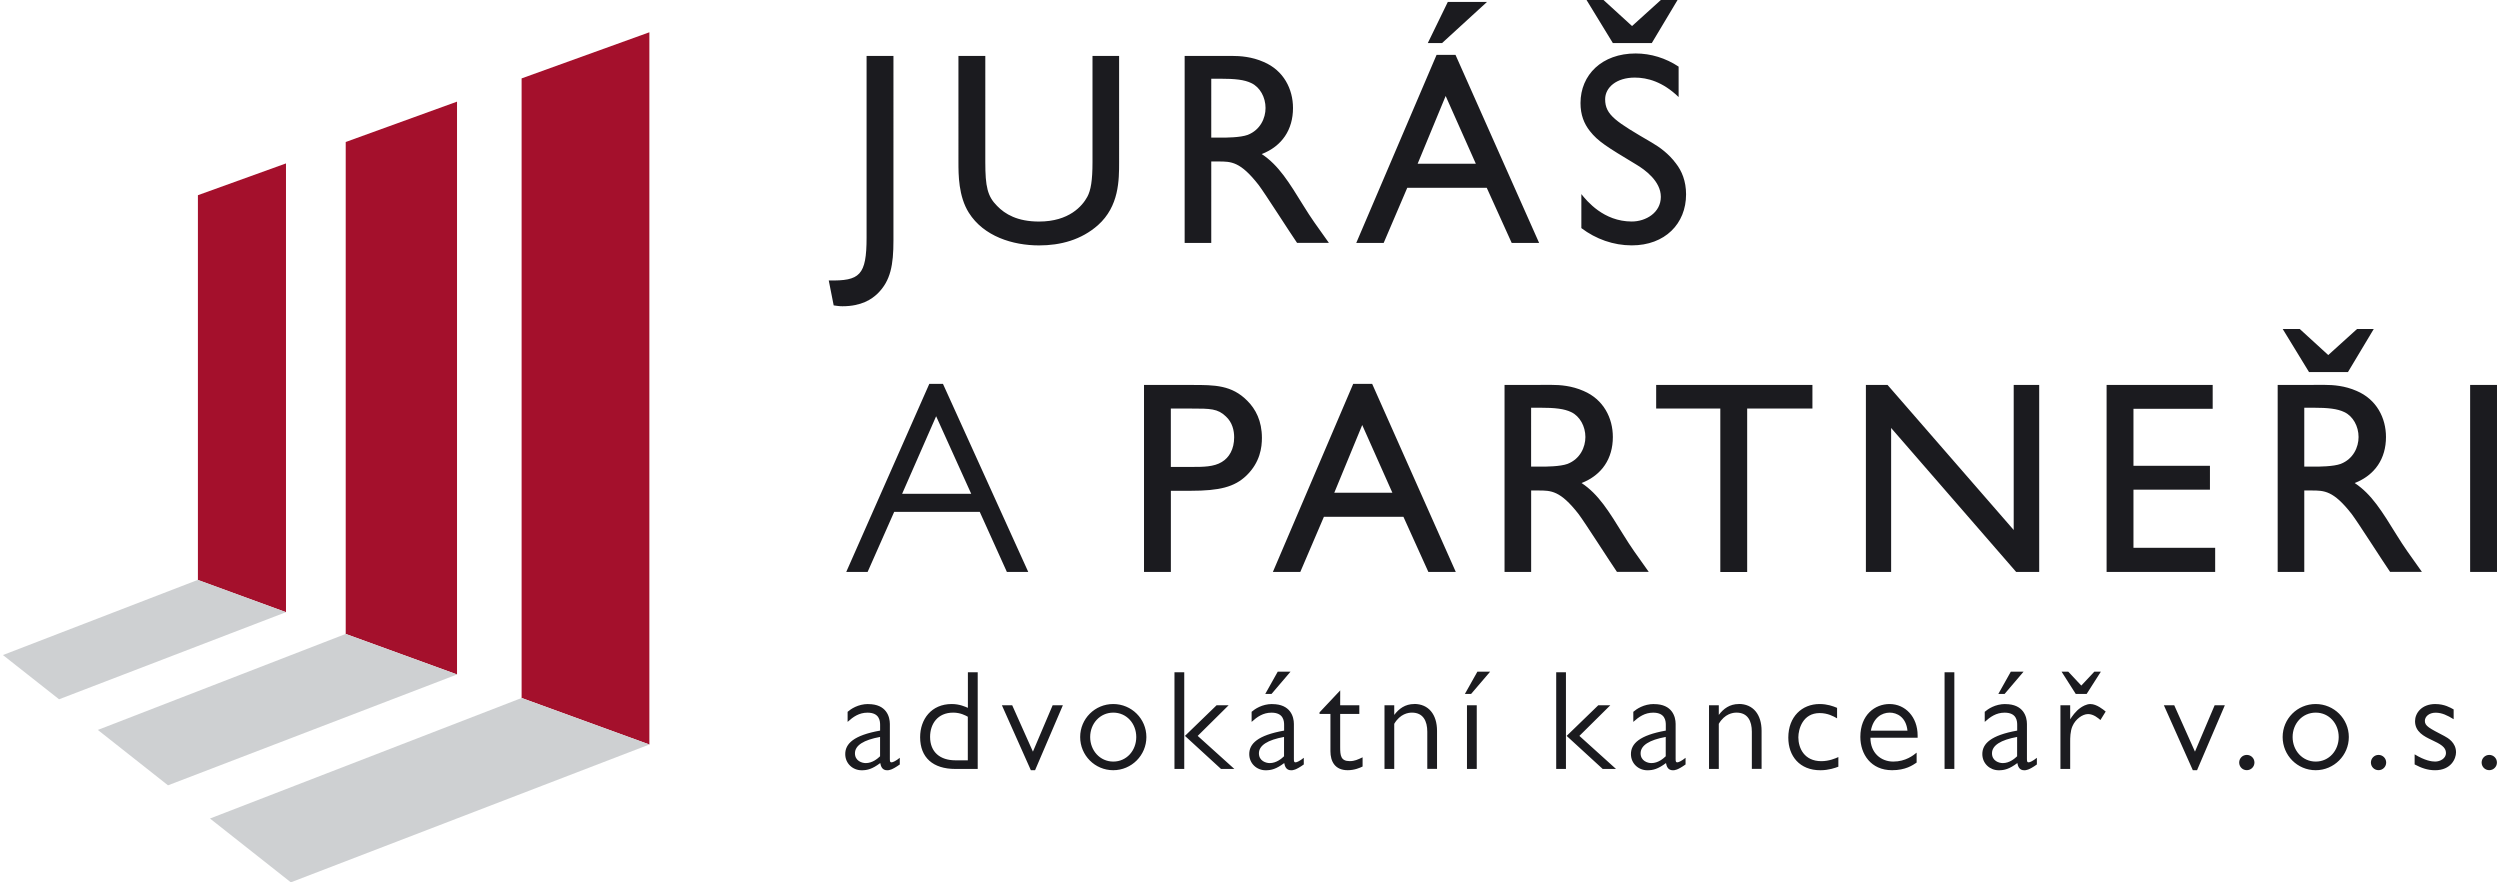
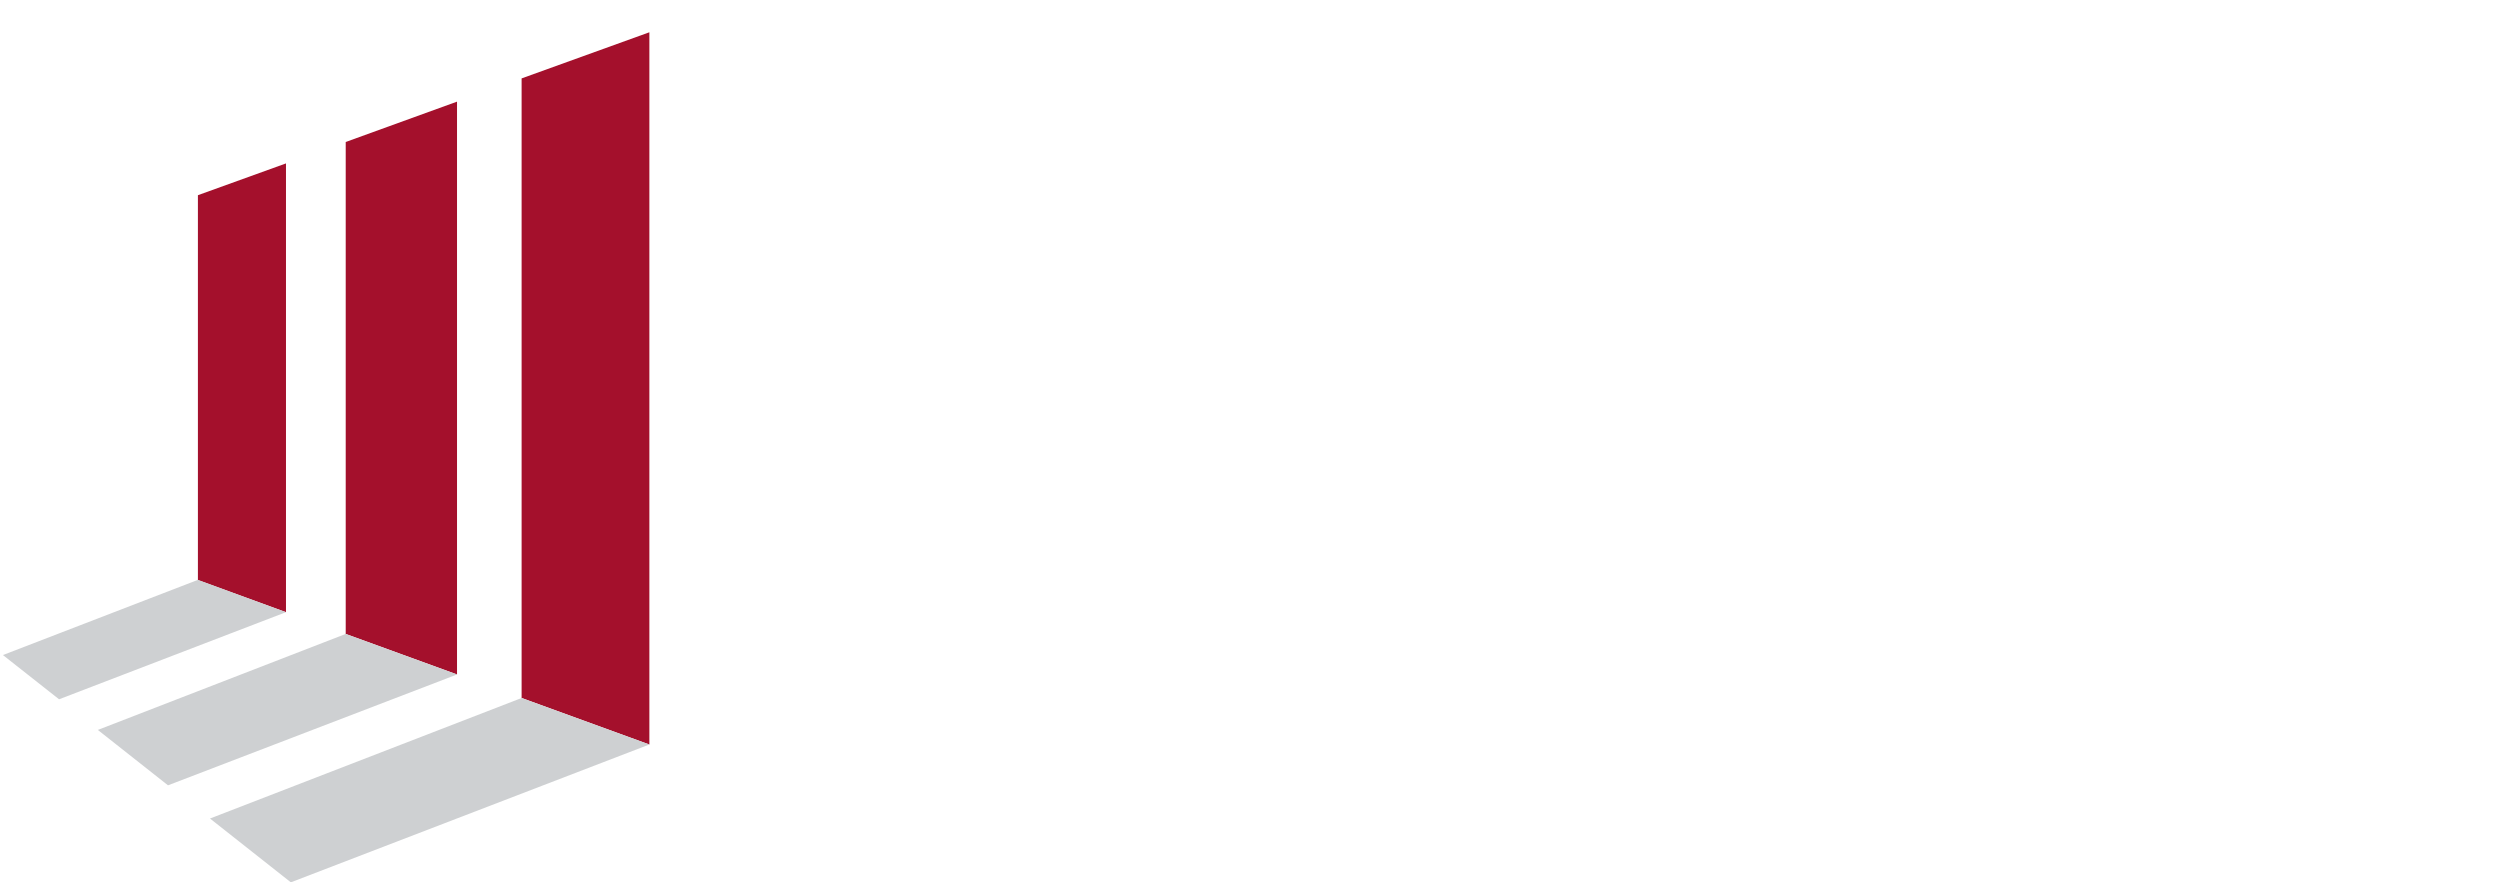
<svg xmlns="http://www.w3.org/2000/svg" viewBox="0 0 67.469 23.813">
-   <path fill="#1b1b1f" d="M42.817 7e-7l.71 1.162h1.051L45.273 7e-7h-.451l-.777.703L43.275 7e-7zm-3.744.052l-.54 1.11h.385L40.131.052zm5.069 1.391c-.91 0-1.488.577-1.488 1.339 0 .318.096.555.252.754.222.281.451.422 1.25.903.237.14.666.451.666.873 0 .429-.407.666-.784.666-.762 0-1.213-.555-1.361-.74v.918c.392.296.865.466 1.361.466.895 0 1.465-.584 1.465-1.376 0-.363-.118-.637-.274-.836-.192-.259-.436-.437-.651-.562-.962-.562-1.259-.74-1.259-1.169 0-.318.304-.585.799-.585.341 0 .755.111 1.184.525v-.821c-.348-.23-.748-.355-1.161-.355zm-5.372.037l-2.168 5.076h.74l.636-1.487h2.146l.673 1.487h.74l-2.257-5.076zm-15.383.03V6.408c0 1.029-.185 1.176-1.021 1.161l.133.673c.074.008.133.023.237.023.518 0 .792-.193.947-.341.355-.348.429-.777.429-1.435V1.51zm2.479 0V4.373c0 .34 0.0.925.281 1.369.4.636 1.184.881 1.895.881.577 0 1.139-.148 1.59-.547.57-.51.57-1.214.57-1.702V1.51h-.718V4.373c0 .496-.044.762-.141.94-.133.244-.488.666-1.302.666-.585 0-.918-.2-1.132-.422-.259-.259-.318-.518-.318-1.184V1.51zm6.105 0v5.046h.718V4.358h.192c.348 0 .592-0 1.088.636.163.215.866 1.317 1.036 1.561h.859c-.348-.488-.474-.658-.688-1.006-.385-.622-.666-1.088-1.125-1.391.548-.214.844-.658.844-1.243 0-.51-.251-1.014-.792-1.243-.318-.141-.629-.163-.866-.163zm.718.614h.222c.436 0 .673.029.858.118.237.111.385.385.385.673 0 .274-.141.592-.481.725-.2.074-.592.074-.703.074h-.281zm6.326.466l.814 1.828H38.259zm22.59 6.289l.71 1.162h1.051l.696-1.162h-.451l-.777.703-.769-.703zM25.08 10.359l-2.242 5.076h.577l.717-1.621h2.309l.732 1.621h.577l-2.302-5.076zm11.44 0l-2.168 5.076h.74l.637-1.488h2.146l.673 1.488h.74l-2.257-5.076zm-5.646.03v5.046h.725v-2.19h.533c.784 0 1.184-.104 1.502-.407.377-.362.422-.769.422-1.021 0-.459-.17-.777-.392-.999-.422-.429-.888-.429-1.488-.429zm9.73 0v5.046h.718v-2.198h.192c.348 0 .592 0 1.088.636.162.214.866 1.317 1.036 1.561h.858c-.348-.489-.474-.659-.688-1.007-.385-.621-.666-1.088-1.125-1.391.548-.215.844-.659.844-1.243 0-.511-.251-1.014-.792-1.243-.318-.14-.629-.163-.866-.163zm4.092 0v.637h1.731v4.41h.725v-4.41h1.761v-.637zm5.66 0v5.046h.681v-3.885l3.374 3.885h.622v-5.046h-.688v3.914l-3.404-3.914zm6.496 0v5.046h2.93v-.652h-2.205v-1.568h2.064v-.644h-2.064v-1.539h2.138v-.644zm4.617 0v5.046h.718v-2.198h.192c.348 0 .592 0 1.088.636.163.214.866 1.317 1.036 1.561h.859c-.348-.489-.474-.659-.689-1.007-.385-.621-.666-1.088-1.125-1.391.548-.215.844-.659.844-1.243 0-.511-.252-1.014-.792-1.243-.318-.14-.629-.163-.865-.163zm5.194 0v5.046h.725v-5.046zm-25.342.614h.222c.436 0 .673.03.858.118.236.111.385.385.385.673 0 .274-.141.592-.481.725-.2.074-.592.074-.703.074h-.281zm20.866 0h.222c.436 0 .674.03.858.118.237.111.385.385.385.673 0 .274-.141.592-.481.725-.2.074-.592.074-.703.074h-.281zm-30.589.023h.548c.518 0 .718-0.0.939.214.177.163.222.385.222.562 0 .318-.133.547-.333.666-.215.133-.511.133-.799.133h-.577zm-6.334.207l.947 2.094h-1.865zm11.499.237l.814 1.828h-1.568zm-2.28 6.657l-.337.601h.169l.513-.601zm5.388 0l-.337.6h.168l.513-.6zm14.396 0l-.337.601h.169l.512-.601zm1.37 0l.382.6h.295l.383-.6h-.176l-.352.375-.351-.375zm-29.516.015v.961c-.073-.031-.226-.103-.436-.103-.551 0-.853.412-.853.895 0 .551.348.857.949.857h.605v-2.609zm5.575 0v2.609h.264v-2.609zm10.302 0v2.609h.263v-2.609zm10.481 0v2.609h.264v-2.609zm-16.31.49l-.558.593v.042h.294v1.006c0 .276.122.513.466.513.188 0 .329-.065.402-.099v-.249c-.13.061-.214.103-.348.103-.241 0-.257-.153-.257-.375v-.899h.517v-.233h-.517zm-12.735.368c-.28 0-.475.137-.559.21v.272c.149-.136.31-.249.536-.249.321 0 .341.219.341.33v.154c-.712.127-.941.353-.941.634 0 .254.202.437.444.437.153 0 .287-.034.501-.195.015.08.046.195.187.195.046 0 .126-.004.34-.157v-.18c-.103.084-.188.123-.222.123-.038 0-.046-.019-.046-.092v-.945c0-.193-.092-.535-.581-.535zm6.609 0c-.494 0-.892.397-.892.891 0 .494.398.895.892.895.494 0 .895-.401.895-.895 0-.494-.401-.891-.895-.891zm4.293 0c-.279 0-.474.137-.558.21v.272c.149-.136.31-.249.536-.249.321 0 .341.219.341.33v.154c-.712.127-.941.353-.941.634 0 .254.202.437.443.437.153 0 .287-.034.501-.195.016.08.046.195.188.195.046 0 .126-.004.34-.157v-.18c-.103.084-.187.123-.222.123-.038 0-.045-.019-.045-.092v-.945c0-.193-.092-.535-.582-.535zm3.831 0c-.245 0-.413.126-.54.294v-.26h-.263v1.717h.263V19.534c.161-.272.379-.302.478-.302.303 0 .414.226.414.516v1.002h.263V19.725c0-.444-.229-.727-.616-.727zm6.471 0c-.28 0-.475.137-.559.21v.272c.149-.136.31-.249.536-.249.322 0 .341.219.341.33v.154c-.712.127-.941.353-.941.634 0 .254.202.437.444.437.153 0 .287-.034.502-.195.015.08.046.195.187.195.046 0 .127-.004.341-.157v-.18c-.104.084-.188.123-.222.123-.038 0-.046-.019-.046-.092v-.945c0-.193-.091-.535-.581-.535zm2.288 0c-.245 0-.414.126-.54.294v-.26h-.264v1.717h.264V19.534c.161-.272.379-.302.479-.302.302 0 .413.226.413.516v1.002h.263V19.725c0-.444-.229-.727-.616-.727zm2.181 0c-.478 0-.845.344-.845.907 0 .498.306.88.865.88.226 0 .405-.065.486-.096v-.26c-.077.035-.249.111-.46.111-.463 0-.62-.356-.62-.643 0-.222.119-.655.574-.655.218 0 .371.085.471.142v-.283c-.111-.046-.264-.103-.471-.103zm1.887 0c-.391 0-.788.29-.788.887 0 .464.283.899.857.899.364 0 .555-.134.662-.206v-.268c-.084.069-.294.241-.631.241-.329 0-.616-.23-.616-.643h1.274v-.061c0-.501-.333-.849-.758-.849zm3.127 0c-.279 0-.474.137-.558.21v.272c.149-.136.31-.249.536-.249.322 0 .34.219.34.33v.154c-.712.127-.941.353-.941.634 0 .254.203.437.444.437.153 0 .287-.034.501-.195.016.08.046.195.187.195.046 0 .126-.004.34-.157v-.18c-.103.084-.187.123-.222.123-.038 0-.046-.019-.046-.092v-.945c0-.193-.092-.535-.582-.535zm2.296 0c-.115 0-.226.072-.26.095-.142.095-.242.245-.288.318v-.379h-.263v1.717h.263v-.742c0-.088 0-.275.062-.413.081-.187.268-.325.421-.325.149 0 .275.111.333.161l.142-.229c-.065-.054-.245-.202-.409-.202zm6.077 0c-.494 0-.891.397-.891.891 0 .494.397.895.891.895.494 0 .895-.401.895-.895 0-.494-.401-.891-.895-.891zm3.233 0c-.379 0-.551.252-.551.462 0 .287.241.41.452.509.226.107.383.187.383.352 0 .145-.157.23-.291.23-.092 0-.272-.023-.555-.195v.272c.18.095.348.157.551.157.429 0 .566-.31.566-.482 0-.268-.221-.39-.313-.44-.41-.214-.528-.271-.528-.409 0-.119.115-.222.291-.222.169 0 .318.073.486.176v-.264c-.088-.05-.252-.145-.49-.145zm-38.688.034l.781 1.752h.114l.75-1.752h-.276l-.532 1.251-.559-1.251zm5.793 0l-.853.826.972.891h.36l-.988-.891.834-.826zm6.758 0v1.717h.264V19.033zm3.543 0l-.853.826.972.891h.359l-.987-.891.834-.826zm15.265 0l.781 1.752h.114l.75-1.752h-.275l-.531 1.251-.559-1.251zm-32.673.198c.195 0 .333.077.394.111v1.176h-.337c-.406 0-.681-.218-.681-.632 0-.345.199-.655.624-.655zm4.32 0c.36 0 .62.295.62.659 0 .364-.26.662-.62.662-.36 0-.624-.299-.624-.662 0-.364.265-.659.624-.659zm20.955 0c.188 0 .44.115.478.487h-.988c.065-.349.295-.487.509-.487zm11.496 0c.36 0 .62.295.62.659 0 .364-.26.662-.62.662-.36 0-.624-.299-.624-.662 0-.364.264-.659.624-.659zm-38.745.656v.522c-.065.061-.203.184-.387.184-.099 0-.291-.057-.291-.264 0-.215.237-.361.678-.442zm10.902 0v.522c-.065.061-.203.184-.387.184-.099 0-.291-.057-.291-.264 0-.215.237-.361.678-.442zm10.301 0v.522c-.065.061-.203.184-.387.184-.1 0-.291-.057-.291-.264 0-.215.237-.361.678-.442zm9.483 0v.522c-.065.061-.203.184-.387.184-.1 0-.291-.057-.291-.264 0-.215.237-.361.678-.442zm6.199.485c-.115 0-.206.092-.206.206 0 .115.091.206.206.206.114 0 .206-.092.206-.206 0-.115-.092-.206-.206-.206zm3.555 0c-.114 0-.206.092-.206.206 0 .115.092.206.206.206.115 0 .206-.092.206-.206 0-.115-.092-.206-.206-.206zm2.989 0c-.115 0-.207.092-.207.206 0 .115.092.206.207.206.114 0 .206-.092.206-.206 0-.115-.092-.206-.206-.206z" />
-   <path fill="#a4102c" d="M17.525.871l-3.448 1.245v16.721l3.448 1.256zM12.334 2.743L9.33 3.832v13.277l3.004 1.093zM7.718 4.41l-2.377.858v10.387l2.377.866z" />
+   <path fill="#a4102c" d="M17.525.871l-3.448 1.245v16.721l3.448 1.256zM12.334 2.743L9.33 3.832v13.277l3.004 1.093M7.718 4.41l-2.377.858v10.387l2.377.866z" />
  <path fill="#ced0d2" d="M5.341 15.649L.079 17.678l1.515 1.194 6.124-2.351zM9.33 17.108l-6.69 2.591 1.894 1.495 7.801-2.992zm4.747 1.729L5.667 22.09l2.182 1.722 9.676-3.72z" />
</svg>